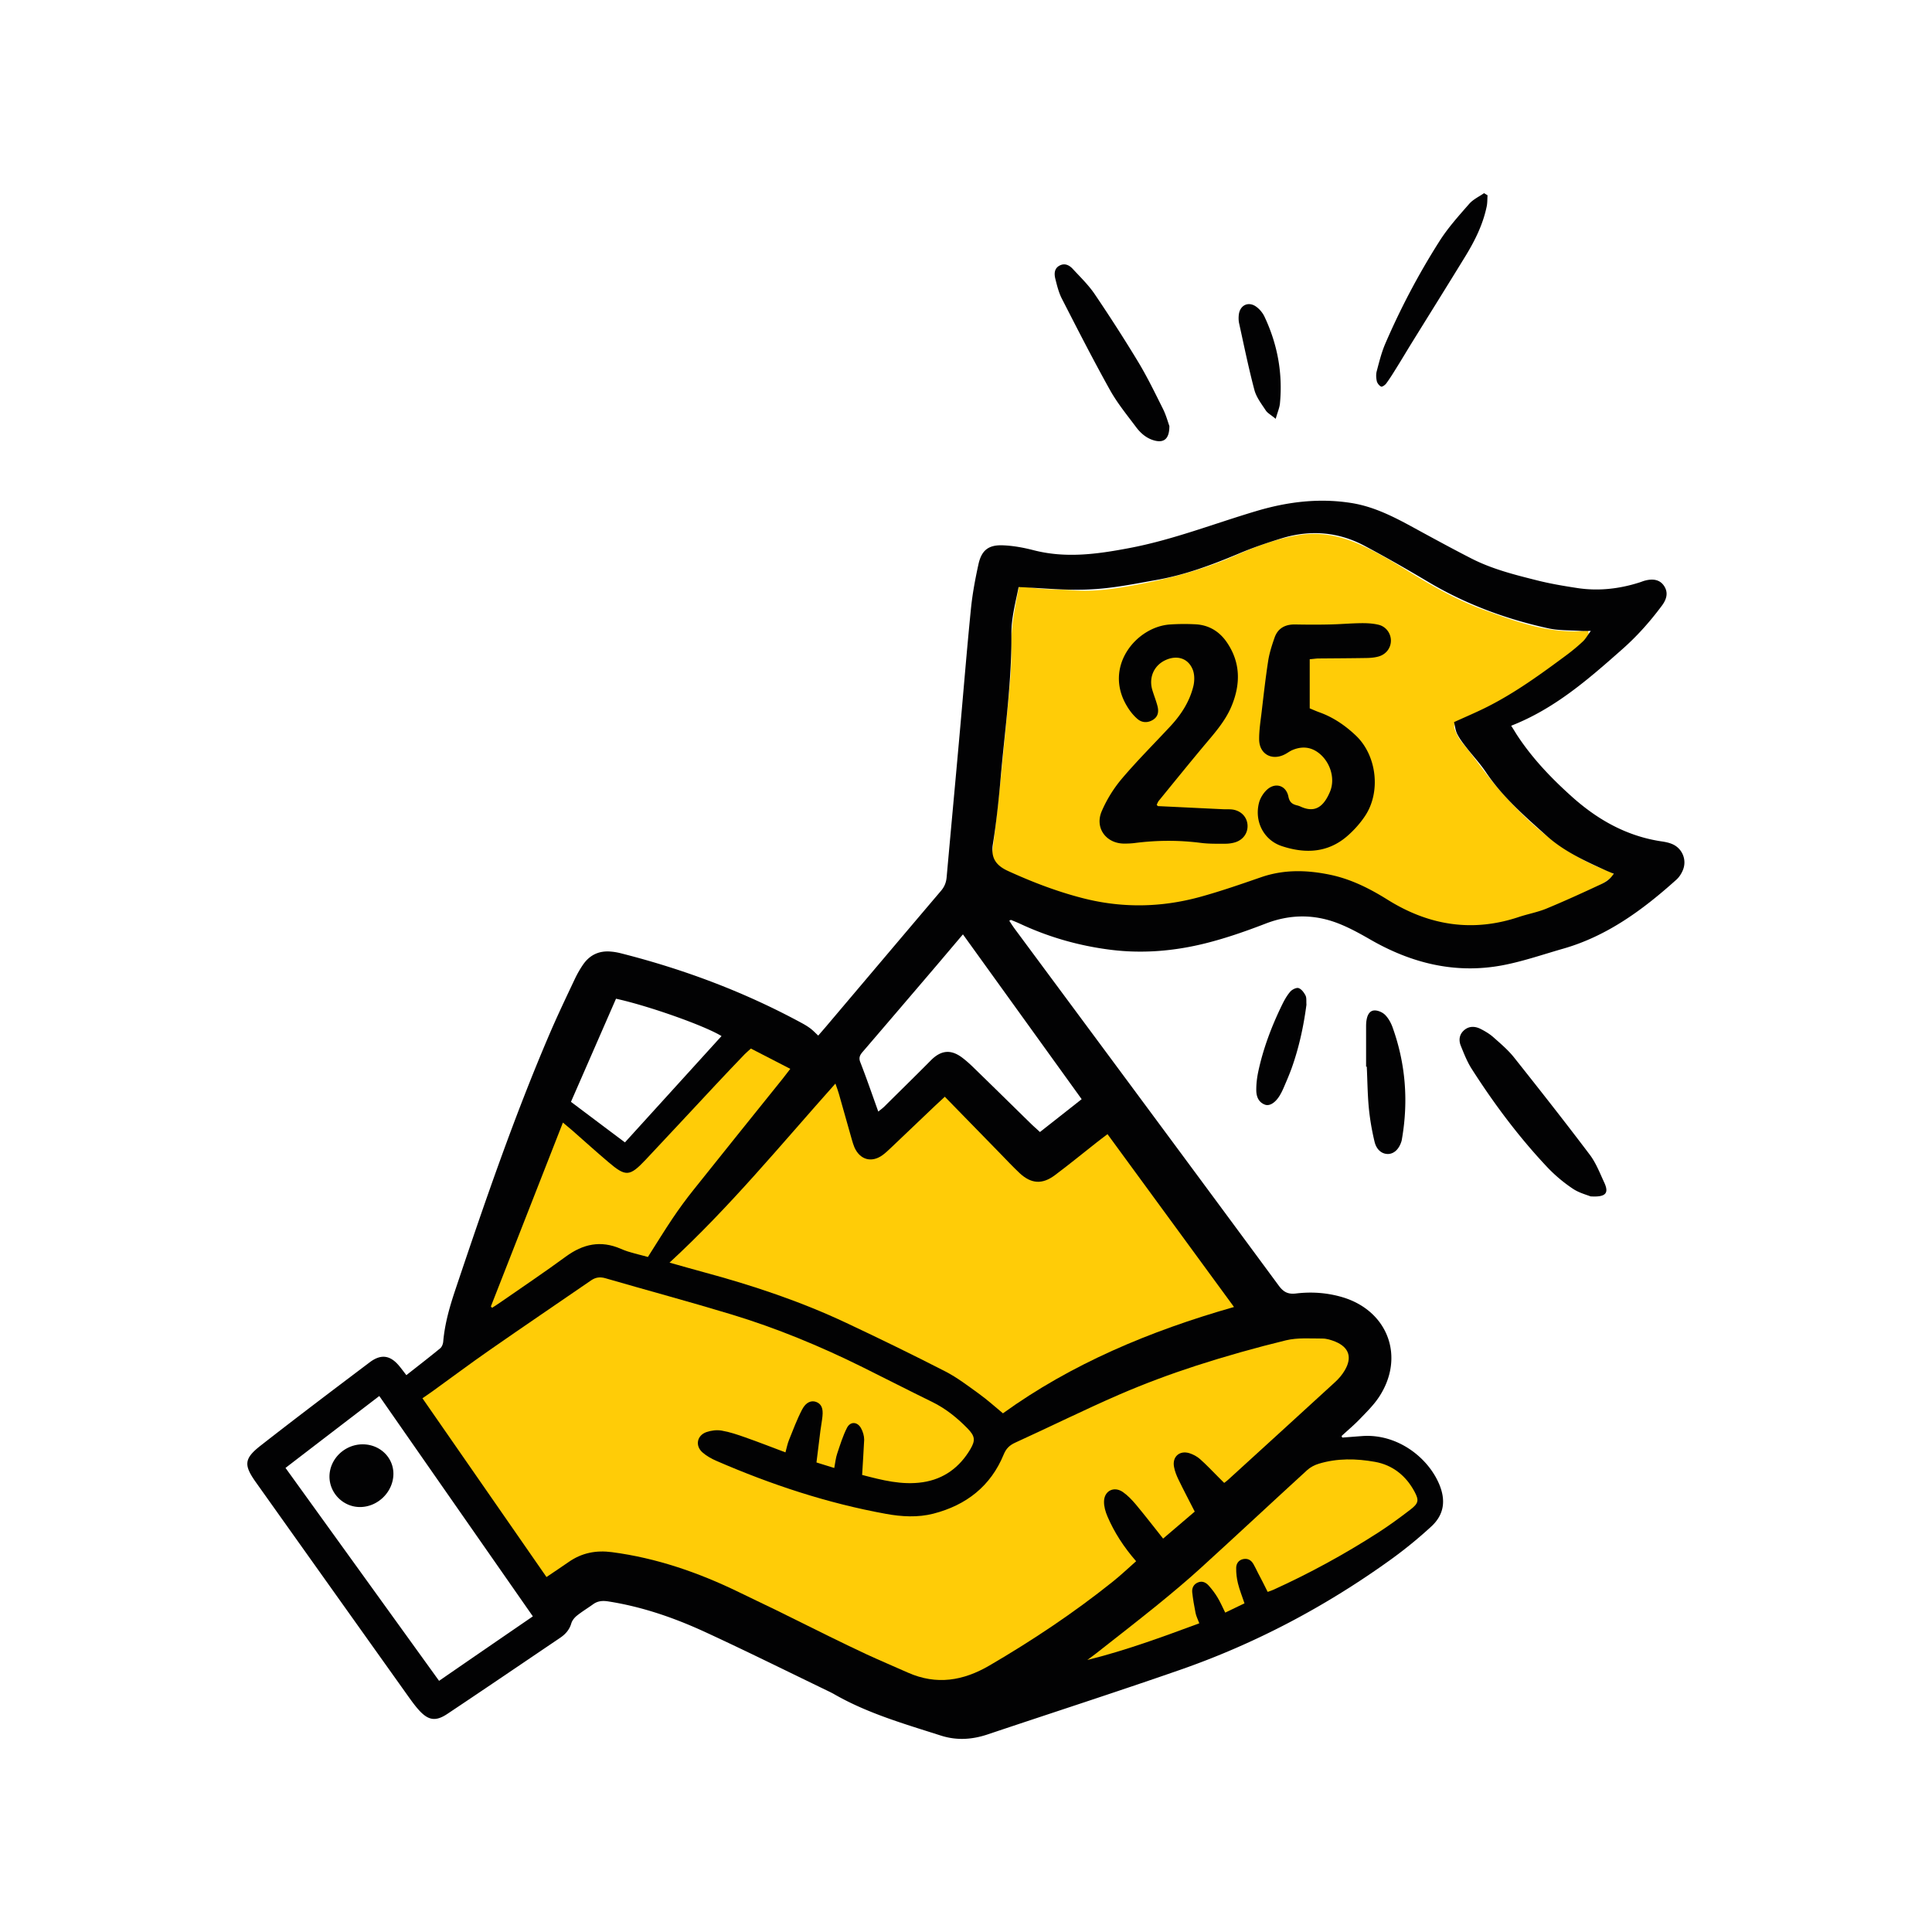
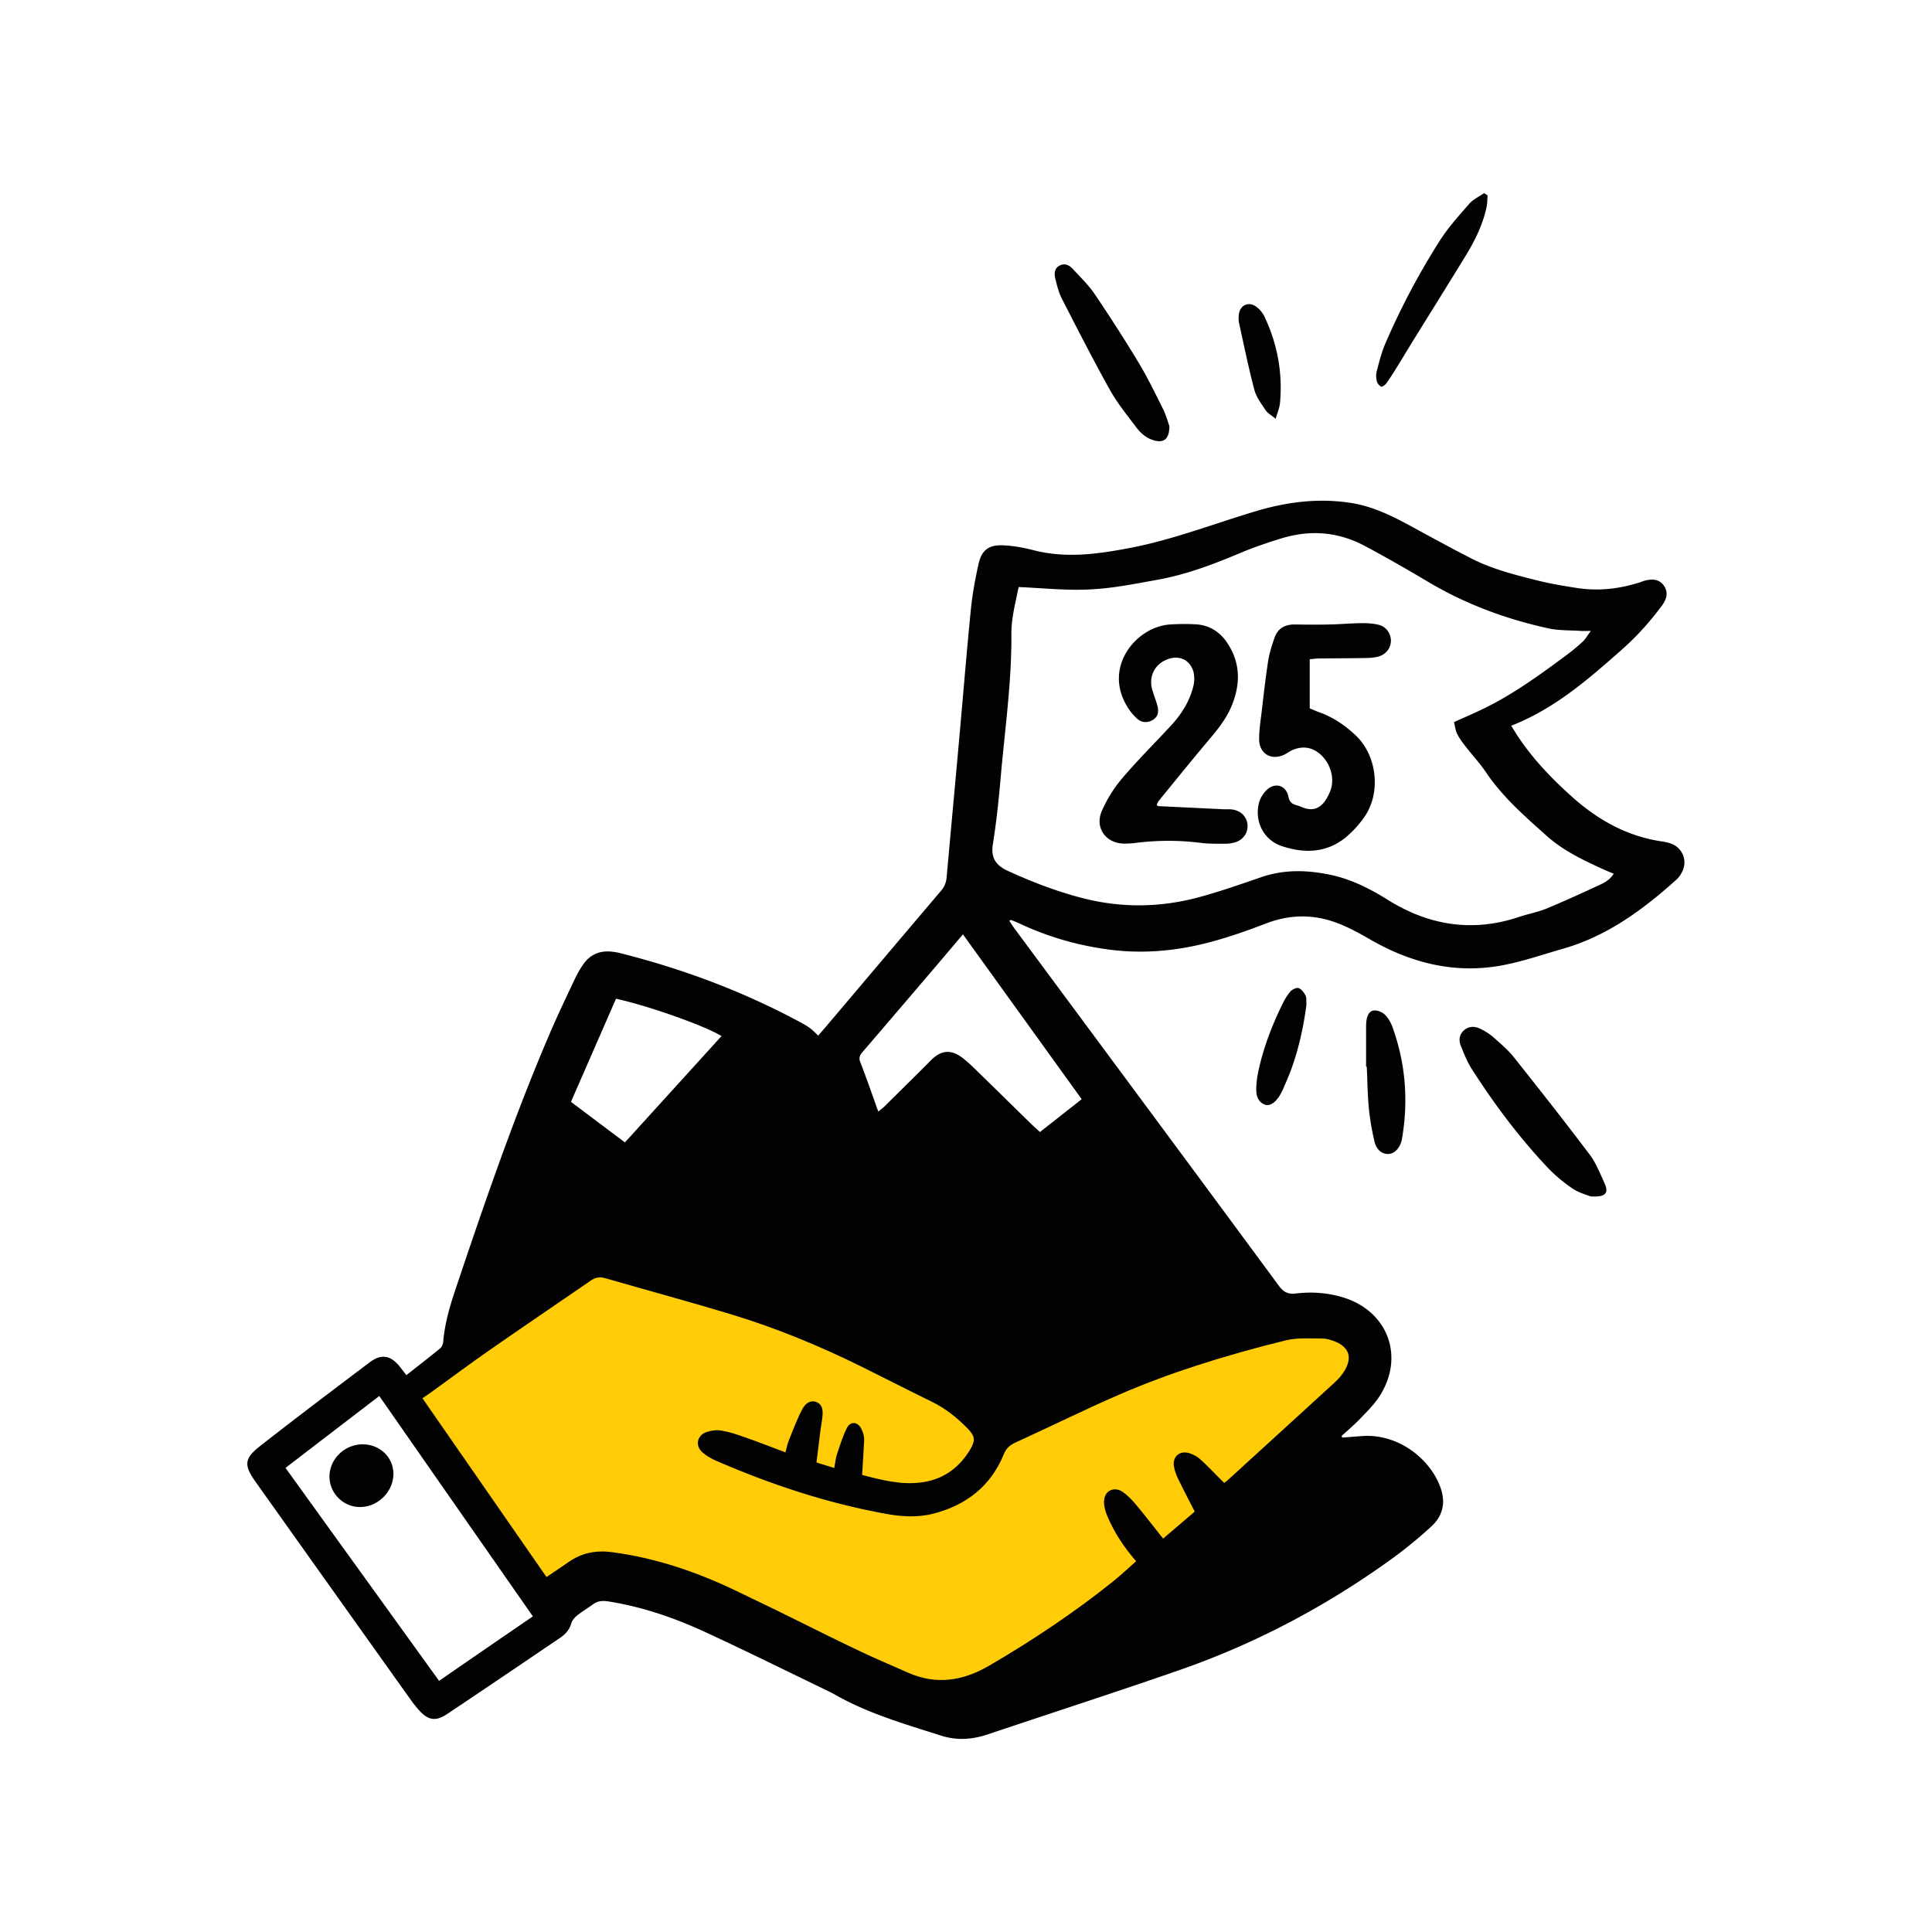
<svg xmlns="http://www.w3.org/2000/svg" xml:space="preserve" id="Vrstva_1" x="0" y="0" enable-background="new 0 0 283.46 283.46" version="1.1" viewBox="0 0 283.46 283.46" width="40" height="40">
  <style>.st0{fill:#FFCC07;}
	.st1{fill:#020203;}</style>
-   <path d="M236.74 128.42c-.84.78-1.8 1.38-2.79 1.93-4.48 2.51-9.34 4.03-14.31 5.12-5.53 1.22-10.73-.05-15.58-2.89-1.26-.74-2.48-1.54-3.79-2.19-4.08-2.02-8.37-2.93-12.9-2.11-2.4.43-4.7 1.28-6.97 2.15-8.94 3.44-17.85 3.34-26.75-.13-2.32-.9-4.65-1.77-6.81-3.02-1.02-.59-1.38-1.29-1.22-2.49.96-7.46 1.64-14.95 2.36-22.42.23-2.42.45-4.85.39-7.29-.08-3.11.59-6.11 1.18-9.26 2.6.78 5.24.58 7.85.78 2.55.2 5.07-.06 7.59-.49 5.67-.96 11.2-2.35 16.48-4.7 2.92-1.29 5.92-2.39 9.09-2.9 3.15-.51 6.13.11 9 1.4 2.47 1.11 4.79 2.49 7.09 3.92 3.55 2.19 7.17 4.25 11.1 5.67 4.93 1.79 9.87 3.61 15.21 3.02.3.62-.03.97-.29 1.28-.42.49-.86.99-1.36 1.38-4.32 3.35-8.73 6.58-13.63 9.04a35.3 35.3 0 0 1-3.57 1.55c-.75.27-.9.67-.63 1.35.26.66.58 1.28 1.04 1.83 1.8 2.16 3.37 4.51 5.21 6.64 4.57 5.29 9.73 9.85 16.44 12.3.21.07.44.09.57.53z" class="st0" />
  <path d="M196.93 210.92c.96-.07 1.93-.15 2.89-.22 5.12-.39 9.65 3.07 11.33 7.04 1.01 2.39.74 4.5-1.18 6.25a64.659 64.659 0 0 1-5.81 4.75c-9.59 6.92-19.94 12.41-31.11 16.29-9.34 3.25-18.76 6.29-28.14 9.44-2.28.76-4.52.92-6.87.17-5.34-1.71-10.73-3.25-15.63-6.06-.28-.16-.58-.31-.87-.45-5.97-2.88-11.91-5.83-17.93-8.61-4.6-2.13-9.37-3.79-14.41-4.57-.8-.12-1.5-.06-2.16.41-.79.57-1.64 1.08-2.4 1.69-.35.28-.69.7-.82 1.13-.28.96-.88 1.61-1.67 2.14-5.49 3.71-10.98 7.45-16.5 11.13-1.76 1.18-2.85.97-4.27-.64-.47-.53-.89-1.1-1.3-1.67-7.51-10.54-15.02-21.09-22.52-31.64-1.83-2.57-1.77-3.5.74-5.45 5.27-4.12 10.61-8.15 15.95-12.18 1.69-1.27 3.05-1.03 4.38.61.31.38.6.77.99 1.28 1.69-1.33 3.35-2.61 4.97-3.94.25-.21.41-.64.44-.98.23-2.68.98-5.24 1.83-7.76 4.24-12.63 8.56-25.23 13.82-37.49 1.16-2.7 2.43-5.35 3.68-8 .35-.73.76-1.45 1.22-2.11.99-1.41 2.38-2.03 4.09-1.86.49.04.97.13 1.44.25 9.27 2.35 18.15 5.68 26.56 10.25.43.23.85.49 1.24.78.38.29.71.64 1.14 1.04.44-.51.83-.95 1.21-1.4 5.59-6.6 11.17-13.21 16.77-19.8.53-.61.79-1.24.86-2.04.6-6.71 1.23-13.43 1.83-20.15.58-6.39 1.09-12.79 1.73-19.18.22-2.21.63-4.41 1.11-6.59.46-2.06 1.48-2.86 3.61-2.77 1.51.06 3.02.34 4.49.72 4.67 1.2 9.24.59 13.88-.29 6.51-1.21 12.63-3.64 18.93-5.5 4.55-1.34 9.15-1.89 13.86-1.13 3.83.62 7.14 2.55 10.48 4.37 2.34 1.27 4.68 2.54 7.05 3.75 3.02 1.55 6.3 2.38 9.57 3.2 2 .51 4.04.85 6.08 1.16 3.06.45 6.07.11 9.02-.83.26-.08.51-.19.77-.26 1.35-.37 2.32-.09 2.89.83.54.86.42 1.8-.38 2.86-1.73 2.32-3.63 4.46-5.81 6.38-4.94 4.37-9.89 8.71-16.28 11.21.3.47.52.82.73 1.17 2.26 3.51 5.12 6.5 8.2 9.26 3.74 3.35 8.02 5.77 13.09 6.53.54.08 1.08.18 1.58.39 1.48.61 2.2 2.29 1.61 3.78-.21.54-.56 1.09-.99 1.47-4.89 4.39-10.12 8.25-16.56 10.1-2.98.85-5.93 1.88-8.96 2.45-6.94 1.3-13.38-.32-19.42-3.81-1.46-.84-2.95-1.66-4.5-2.28-3.58-1.43-7.16-1.44-10.81-.03-2.88 1.11-5.82 2.14-8.82 2.89-4.56 1.14-9.22 1.54-13.92.95-4.62-.58-9.05-1.84-13.27-3.81-.44-.2-.9-.39-1.35-.57-.03-.01-.09.04-.25.12.26.4.51.79.78 1.16 12.92 17.44 25.85 34.87 38.73 52.34.69.94 1.33 1.33 2.54 1.19 2.28-.28 4.57-.12 6.79.53 6.73 1.98 9.27 8.79 5.41 14.65-.77 1.17-1.8 2.18-2.77 3.19-.86.9-1.82 1.7-2.74 2.55.05.03.07.12.11.22zM149.45 86.13c-.43 2.21-1.08 4.52-1.06 6.91.05 7.09-.97 14.09-1.58 21.13-.28 3.25-.63 6.5-1.14 9.71-.32 2.04.49 3.11 2.23 3.91 3.52 1.61 7.11 2.99 10.86 3.96 5.76 1.5 11.53 1.42 17.25-.14 3.03-.83 6.02-1.87 9-2.9 3.35-1.16 6.71-1.08 10.13-.37 3.09.64 5.83 2.03 8.47 3.68 6.01 3.75 12.38 4.8 19.2 2.53 1.34-.45 2.75-.7 4.05-1.23 2.71-1.12 5.37-2.34 8.03-3.58.69-.32 1.38-.76 1.87-1.55-.56-.23-.96-.39-1.35-.57-2.98-1.35-5.97-2.75-8.42-4.93-3.24-2.89-6.53-5.75-8.99-9.41-.85-1.26-1.9-2.38-2.83-3.58-.5-.64-1.01-1.29-1.37-2.01-.27-.54-.32-1.18-.47-1.74 1.78-.81 3.39-1.49 4.93-2.27 4.09-2.07 7.79-4.76 11.46-7.48.87-.64 1.72-1.34 2.51-2.08.41-.38.68-.9 1.17-1.55-.69 0-1.06.02-1.42 0-1.62-.11-3.29-.04-4.86-.39-6.19-1.36-12.08-3.54-17.55-6.79-3.08-1.83-6.19-3.62-9.35-5.3-3.88-2.07-7.98-2.39-12.17-1.11-2.13.65-4.24 1.37-6.29 2.24-3.92 1.65-7.88 3.13-12.08 3.87-3.2.57-6.42 1.23-9.65 1.38-3.44.2-6.86-.18-10.58-.34zM78.18 237.15c-7.55-10.83-15-21.51-22.53-32.33-4.65 3.56-9.19 7.04-13.76 10.55 7.57 10.5 15.03 20.84 22.53 31.24 4.61-3.18 9.08-6.25 13.76-9.46zm50.68-74.06c.39-.32.65-.5.87-.72 2.28-2.26 4.57-4.5 6.83-6.78 1.49-1.51 2.94-1.68 4.63-.4.65.49 1.25 1.05 1.83 1.62 2.77 2.69 5.52 5.4 8.28 8.1.38.37.79.72 1.28 1.18 2.08-1.64 4.1-3.22 6.12-4.82-5.88-8.16-11.61-16.12-17.42-24.18-1.55 1.82-2.95 3.49-4.36 5.14-3.39 3.97-6.78 7.94-10.18 11.9-.43.5-.84.91-.52 1.71.91 2.33 1.72 4.69 2.64 7.25zm-38.48-16.56c-2.21 5.06-4.39 10.06-6.61 15.13 2.7 2.03 5.25 3.95 7.92 5.95 4.75-5.23 9.45-10.4 14.17-15.6-2.47-1.52-10.68-4.43-15.48-5.48z" class="st1" />
  <path d="M233.36 175.53c-.57-.23-1.71-.52-2.62-1.14a22.16 22.16 0 0 1-3.61-3.02c-4.23-4.47-7.91-9.39-11.22-14.57-.66-1.04-1.12-2.22-1.59-3.38-.32-.8-.22-1.64.47-2.25.74-.66 1.62-.62 2.44-.21.67.34 1.34.74 1.9 1.24 1.06.94 2.15 1.86 3.02 2.96 3.75 4.72 7.48 9.46 11.11 14.27.9 1.2 1.46 2.66 2.1 4.04.74 1.58.28 2.2-2 2.06zM171.57 62.51c0 1.86-.77 2.47-2.12 2.14-1.17-.29-2.05-1.04-2.74-1.95-1.33-1.78-2.76-3.52-3.84-5.45-2.46-4.41-4.76-8.91-7.06-13.4-.47-.91-.72-1.93-.97-2.93-.19-.76-.17-1.57.67-1.98.75-.37 1.41-.01 1.9.53 1.11 1.2 2.3 2.35 3.2 3.68 2.22 3.28 4.37 6.62 6.42 10.01 1.31 2.18 2.43 4.49 3.57 6.77.48.95.76 2 .97 2.58zM218.25 28.65c-.04.56-.01 1.13-.13 1.67-.55 2.64-1.74 5.02-3.13 7.29-2.58 4.21-5.2 8.4-7.8 12.6-.8 1.29-1.57 2.6-2.38 3.89-.46.74-.92 1.48-1.43 2.17-.17.23-.61.53-.75.45-.28-.14-.56-.5-.63-.81-.1-.46-.13-.99-.01-1.44.36-1.36.7-2.74 1.25-4.03 2.26-5.24 4.92-10.28 7.98-15.09 1.24-1.95 2.82-3.7 4.35-5.45.57-.65 1.44-1.05 2.17-1.56.18.11.34.21.51.31zM200.43 156.5v-5.71c0-.38 0-.76.07-1.14.11-.68.42-1.37 1.15-1.4.52-.02 1.18.27 1.56.64.48.48.85 1.14 1.09 1.79 1.92 5.33 2.36 10.8 1.4 16.38-.02.11-.03.21-.06.32-.34 1.18-1.07 1.89-1.95 1.93-.9.03-1.73-.58-2.02-1.81-.39-1.63-.68-3.3-.84-4.97-.19-2-.2-4.02-.3-6.03h-.1zM191.68 147.41c-.41 3.12-1.08 6.25-2.16 9.28-.35.97-.76 1.92-1.17 2.87-.19.45-.41.89-.67 1.3-.64.99-1.45 1.46-2.1 1.21-.95-.36-1.25-1.21-1.26-2.1-.01-.91.1-1.84.29-2.74.73-3.42 1.96-6.66 3.49-9.8.33-.68.71-1.36 1.2-1.93.27-.32.9-.63 1.22-.53.43.14.8.65 1.03 1.1.17.35.09.84.13 1.34zM187.17 61.45c-.71-.59-1.21-.84-1.47-1.25-.62-.94-1.36-1.9-1.65-2.96-.86-3.24-1.53-6.53-2.25-9.81-.09-.42-.09-.87-.04-1.29.19-1.42 1.47-1.98 2.62-1.09.46.35.87.85 1.12 1.36 1.92 4.05 2.72 8.32 2.29 12.79-.06.62-.33 1.22-.62 2.25zM169.71 118.07c.1.12.14.19.17.2 3.2.15 6.4.31 9.6.46.49.02.99-.02 1.46.06 1.2.22 1.99 1.09 2.09 2.19.1 1.18-.59 2.22-1.8 2.6-.46.14-.96.21-1.44.21-1.2 0-2.4.03-3.58-.12-3.26-.42-6.5-.4-9.75.02-.49.06-.98.08-1.46.08-2.67.03-4.42-2.26-3.36-4.74a19.23 19.23 0 0 1 2.99-4.82c2.25-2.65 4.72-5.11 7.09-7.66 1.58-1.7 2.82-3.62 3.37-5.88.19-.79.19-1.79-.13-2.51-.7-1.63-2.33-2.07-3.98-1.3-1.67.78-2.45 2.53-1.92 4.35.23.78.54 1.54.75 2.33.21.78.16 1.54-.6 2.04s-1.62.49-2.29-.07c-.61-.51-1.13-1.17-1.54-1.85-3.57-5.84 1.37-11.74 6.32-12.04 1.24-.08 2.5-.09 3.75-.02 1.91.11 3.43 1.03 4.51 2.58 2.08 3 2.08 6.21.71 9.47-.96 2.28-2.64 4.1-4.21 5.98-2.16 2.59-4.28 5.21-6.41 7.82-.16.18-.24.43-.34.62zM192.16 96.72v7.21c.46.19.95.41 1.45.59 2.03.73 3.78 1.94 5.32 3.4 3.08 2.92 3.7 8.29 1.34 11.81-.74 1.11-1.68 2.15-2.7 3.02-2.86 2.42-6.18 2.5-9.53 1.38-2.63-.88-4.01-3.61-3.33-6.31.18-.73.67-1.51 1.24-2.01 1.23-1.06 2.76-.54 3.08 1.06.16.8.54 1.11 1.22 1.28.21.05.42.12.61.21 2.04.92 3.32.06 4.27-2.19.87-2.06-.07-4.68-1.94-5.9-1.14-.74-2.36-.74-3.58-.22-.4.17-.74.45-1.13.64-1.9.96-3.73-.07-3.74-2.22-.01-1.35.21-2.7.37-4.05.29-2.48.57-4.96.95-7.43.18-1.17.55-2.31.94-3.43.49-1.41 1.59-1.97 3.05-1.94 1.68.03 3.37.04 5.05 0 1.52-.03 3.04-.17 4.56-.19.86-.01 1.75.03 2.58.23 1.09.25 1.79 1.22 1.83 2.24.04 1.09-.65 2.09-1.81 2.42-.57.16-1.18.21-1.77.22-2.39.04-4.78.05-7.17.07-.31.02-.64.07-1.16.11zM52.76 221.11c-2.44-.03-4.44-2.07-4.42-4.51.03-2.56 2.24-4.69 4.87-4.69 2.54 0 4.54 1.94 4.51 4.38-.04 2.63-2.32 4.85-4.96 4.82z" class="st1" />
  <path d="M126.49 216.4c2.88.75 5.82 1.53 8.9 1.07 3.09-.46 5.41-2.19 6.98-4.85.78-1.32.67-1.93-.42-3.05-1.53-1.56-3.21-2.92-5.2-3.89-3.42-1.67-6.8-3.41-10.21-5.1-6.19-3.07-12.58-5.71-19.19-7.72-6.13-1.86-12.33-3.52-18.49-5.31-.81-.24-1.45-.16-2.13.3-4.97 3.42-9.97 6.8-14.92 10.25-2.81 1.95-5.55 4.01-8.33 6.01-.47.34-.95.66-1.5 1.04 6.13 8.83 12.15 17.51 18.2 26.23 1.2-.81 2.24-1.5 3.26-2.21 1.92-1.34 4.02-1.75 6.35-1.44 6.54.86 12.67 2.98 18.58 5.85 1.85.91 3.72 1.78 5.58 2.69 2.58 1.27 5.16 2.56 7.74 3.83 1.81.88 3.61 1.77 5.43 2.61 2.02.93 4.07 1.8 6.1 2.7 4.19 1.85 8.09 1.21 11.97-1.06 6.3-3.68 12.36-7.72 18.06-12.28 1.18-.94 2.27-1.98 3.44-3.01-1.81-2.08-3.2-4.22-4.21-6.58-.29-.68-.52-1.46-.5-2.19.03-1.57 1.47-2.28 2.77-1.38.7.49 1.32 1.14 1.88 1.8 1.35 1.62 2.64 3.29 4.02 5.03 1.53-1.3 3.08-2.63 4.64-3.96-.83-1.63-1.64-3.16-2.4-4.73-.28-.58-.53-1.21-.64-1.84-.28-1.48.82-2.45 2.26-2 .56.18 1.12.48 1.55.86.93.82 1.79 1.74 2.67 2.62.29.29.58.59.88.88.27-.21.45-.33.6-.48 5.22-4.76 10.45-9.52 15.66-14.3.56-.51 1.07-1.11 1.44-1.75 1.11-1.89.61-3.37-1.4-4.2-.6-.24-1.25-.45-1.89-.45-1.79 0-3.64-.15-5.35.26-4.43 1.08-8.83 2.32-13.17 3.72-3.82 1.24-7.6 2.65-11.28 4.24-5.13 2.23-10.15 4.72-15.24 7.04-.86.39-1.36.87-1.72 1.75-1.92 4.67-5.51 7.44-10.31 8.68-2.3.59-4.67.45-6.97.03-8.6-1.56-16.84-4.29-24.84-7.76-.74-.32-1.48-.73-2.08-1.26-1.11-.98-.8-2.5.6-2.98.69-.24 1.52-.34 2.24-.21 1.17.2 2.31.59 3.44.99 1.94.68 3.85 1.43 5.9 2.2.19-.7.3-1.28.52-1.82.61-1.51 1.18-3.04 1.93-4.48.57-1.09 1.38-1.38 2.11-1.08.71.3.99.92.87 2.08-.07.7-.21 1.4-.3 2.1-.2 1.54-.39 3.09-.58 4.68.92.28 1.72.54 2.61.81.16-.84.22-1.5.43-2.11.43-1.28.83-2.59 1.44-3.79.5-.96 1.52-.9 2.05.05.28.5.47 1.13.47 1.7-.07 1.67-.2 3.29-.3 5.17z" class="st0" />
-   <path d="M138.62 160.91c-.56.52-.99.91-1.42 1.32-2.17 2.06-4.33 4.13-6.5 6.19-.39.37-.79.75-1.23 1.07-1.62 1.16-3.32.66-4.12-1.18-.15-.35-.25-.72-.36-1.08-.64-2.25-1.27-4.5-1.91-6.75-.12-.44-.29-.87-.51-1.5-8.01 8.98-15.5 18.13-24.34 26.27 1.84.52 3.46.98 5.08 1.42 7.15 1.93 14.16 4.27 20.87 7.43 4.87 2.29 9.71 4.65 14.49 7.1 1.77.91 3.38 2.15 5 3.32 1.22.88 2.34 1.9 3.48 2.84 10-7.22 21.5-12.07 33.9-15.6-6.29-8.59-12.4-16.94-18.56-25.36-.62.48-1.11.83-1.57 1.2-2.05 1.61-4.07 3.27-6.16 4.83-1.85 1.38-3.47 1.26-5.15-.3-.99-.93-1.92-1.92-2.87-2.9-2.65-2.73-5.31-5.45-8.12-8.32zM72.02 191.68c.06.07.12.13.18.2.45-.29.9-.58 1.33-.88 3.17-2.2 6.37-4.35 9.48-6.63 2.53-1.85 5.11-2.44 8.09-1.14 1.31.58 2.77.84 3.96 1.19 1.28-2.01 2.41-3.86 3.62-5.66.97-1.44 2-2.85 3.09-4.21 4.34-5.44 8.7-10.86 13.06-16.28.36-.45.71-.92 1.12-1.45-2.02-1.04-3.89-2.01-5.78-2.98-.37.34-.66.58-.92.84-1.43 1.49-2.86 2.99-4.26 4.49-3.42 3.65-6.81 7.32-10.24 10.96-2.38 2.52-2.93 2.55-5.51.35-1.78-1.51-3.52-3.08-5.27-4.62-.39-.34-.8-.67-1.38-1.16-3.57 9.12-7.06 18.05-10.57 26.98zM185.99 233.56c.37-.13.62-.21.86-.32 5.3-2.41 10.41-5.2 15.31-8.35 1.65-1.06 3.23-2.22 4.78-3.41 1.21-.93 1.27-1.37.59-2.64-1.26-2.34-3.22-3.9-5.8-4.36-2.73-.49-5.53-.55-8.25.28-.6.18-1.21.5-1.67.91-5.22 4.77-10.38 9.6-15.61 14.36-2.05 1.87-4.18 3.65-6.33 5.4-3 2.43-6.05 4.8-9.08 7.18-.41.32-.84.62-1.26.94 5.62-1.39 10.99-3.37 16.43-5.38-.23-.61-.46-1.06-.55-1.52-.2-1.01-.38-2.02-.49-3.04-.06-.63.21-1.18.85-1.44.65-.27 1.19.03 1.6.5.47.53.9 1.1 1.26 1.7.41.68.73 1.42 1.13 2.23 1-.48 1.9-.92 2.83-1.36-.36-1.08-.73-1.98-.96-2.93-.18-.73-.27-1.5-.26-2.25 0-.62.33-1.16 1.02-1.31.67-.14 1.17.14 1.5.71.24.42.46.87.67 1.3.49.91.94 1.82 1.43 2.8z" class="st0" />
</svg>